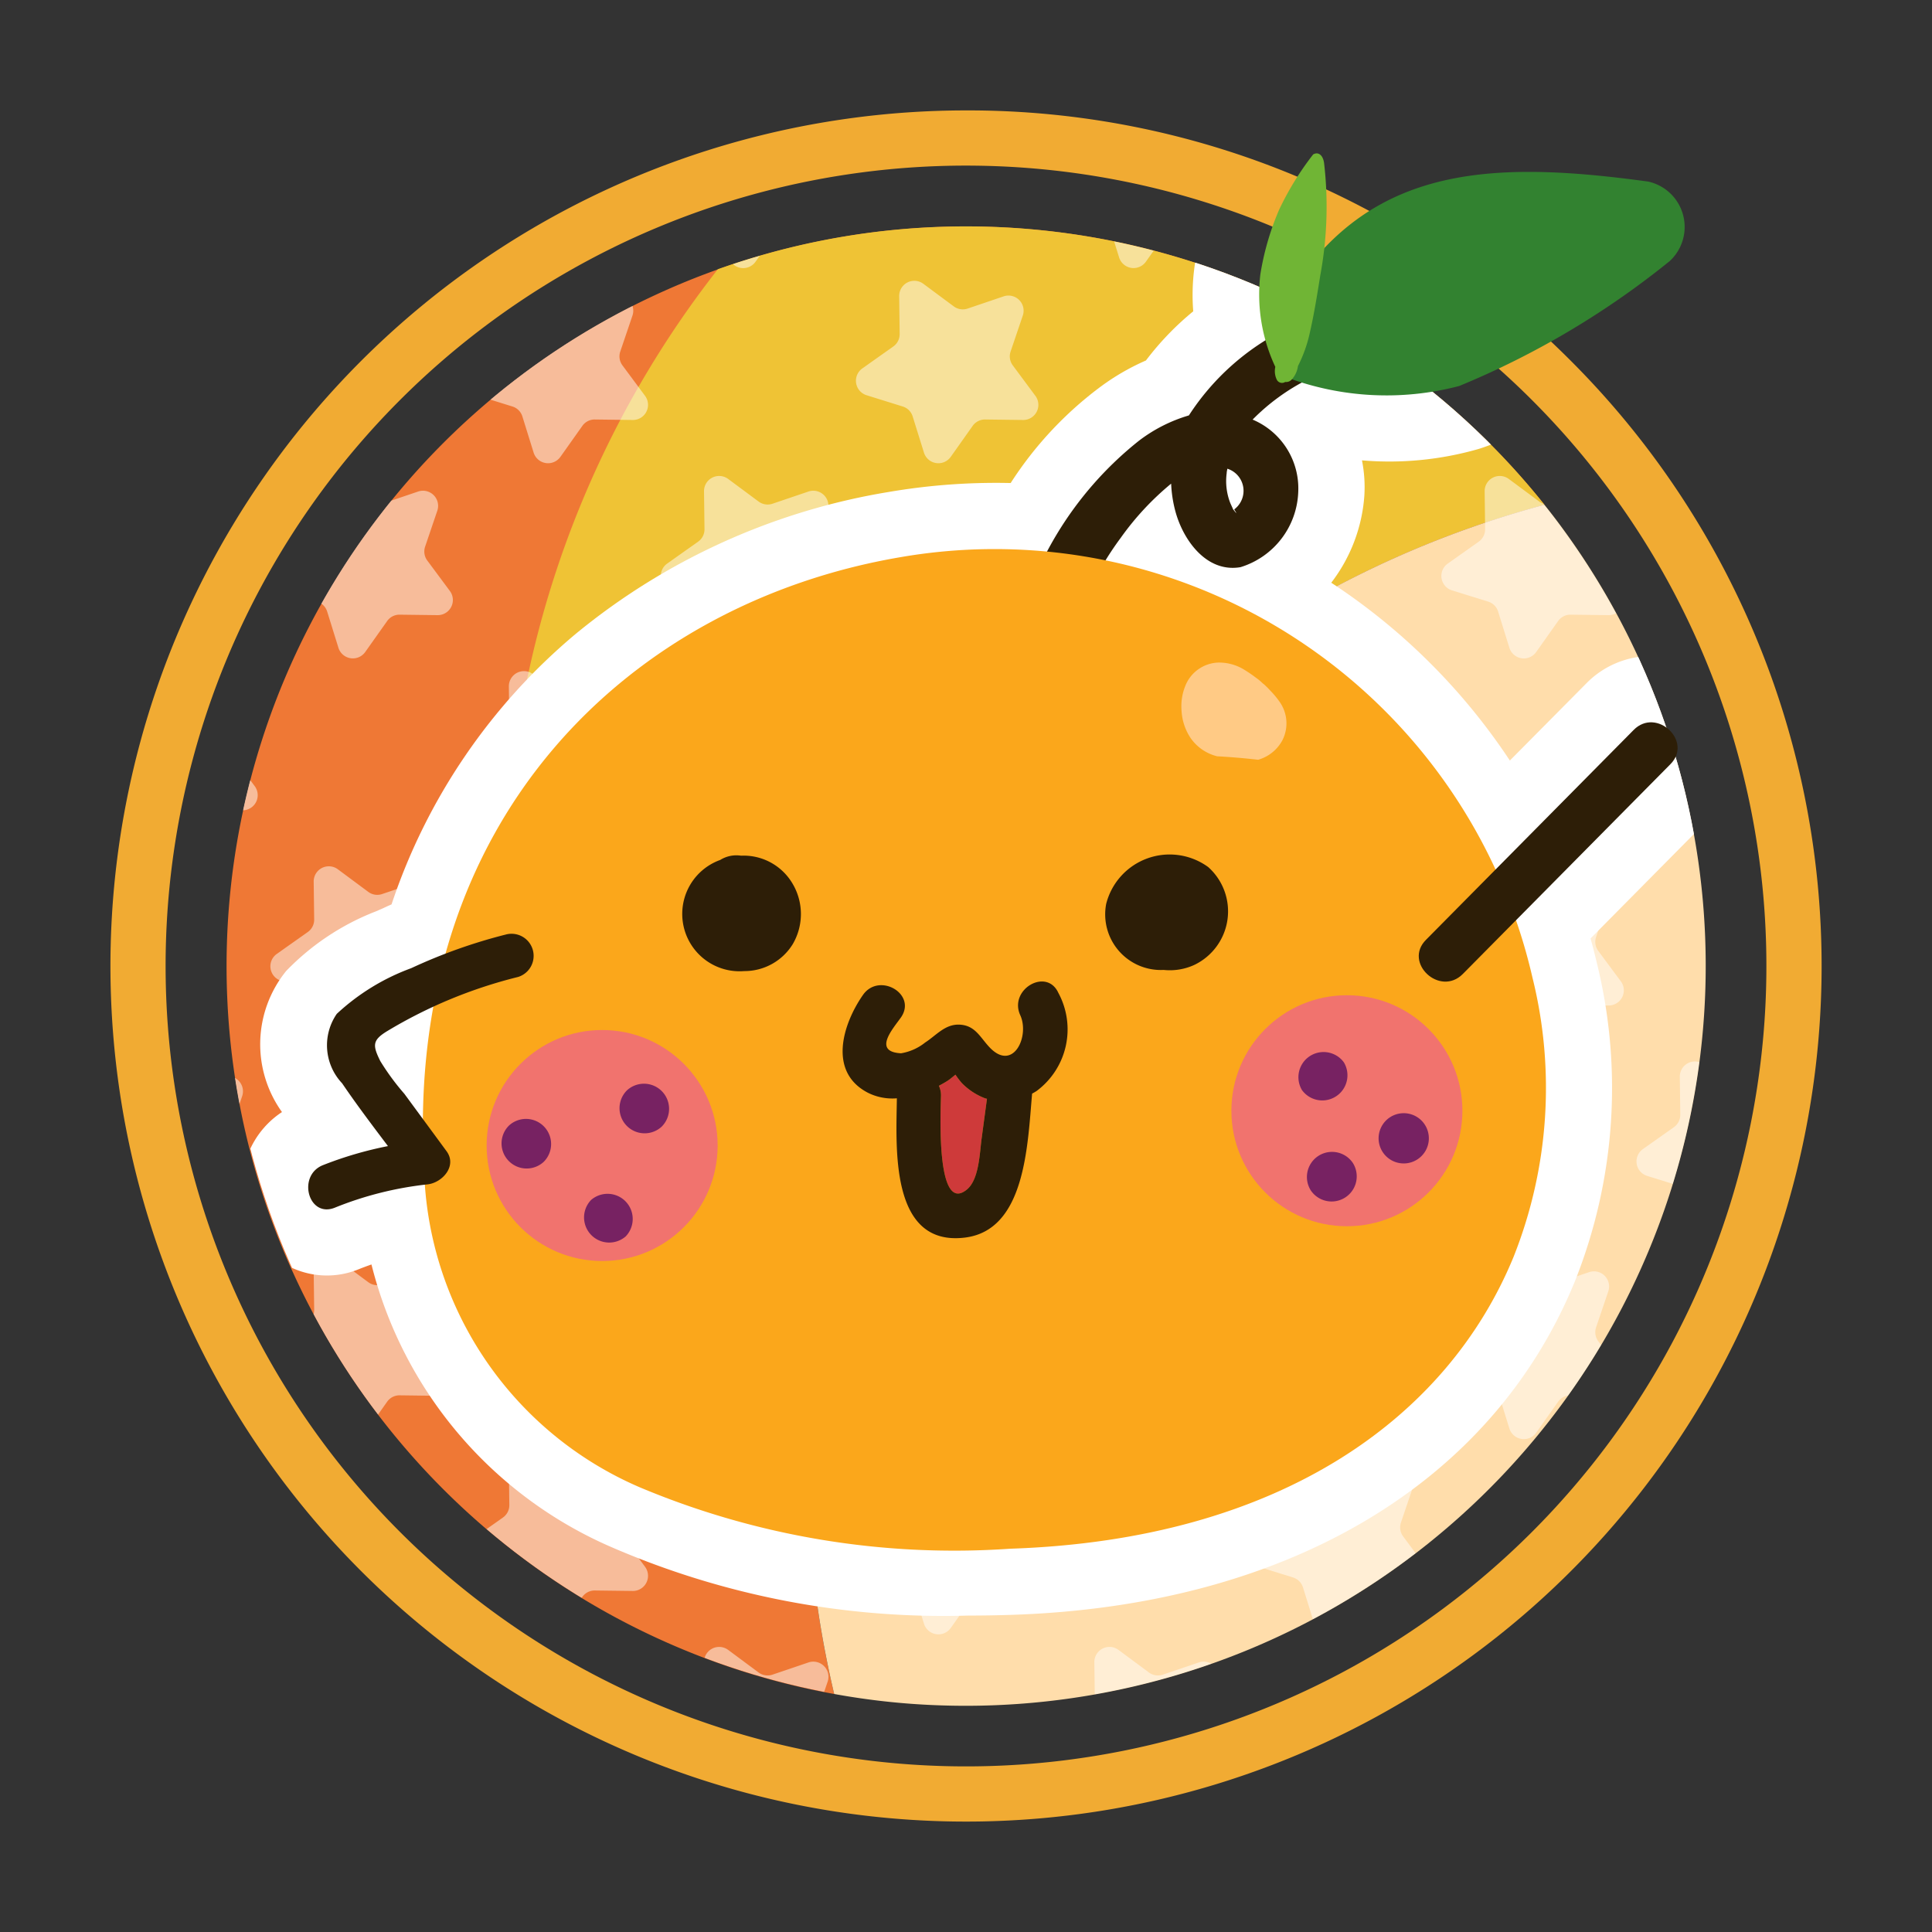
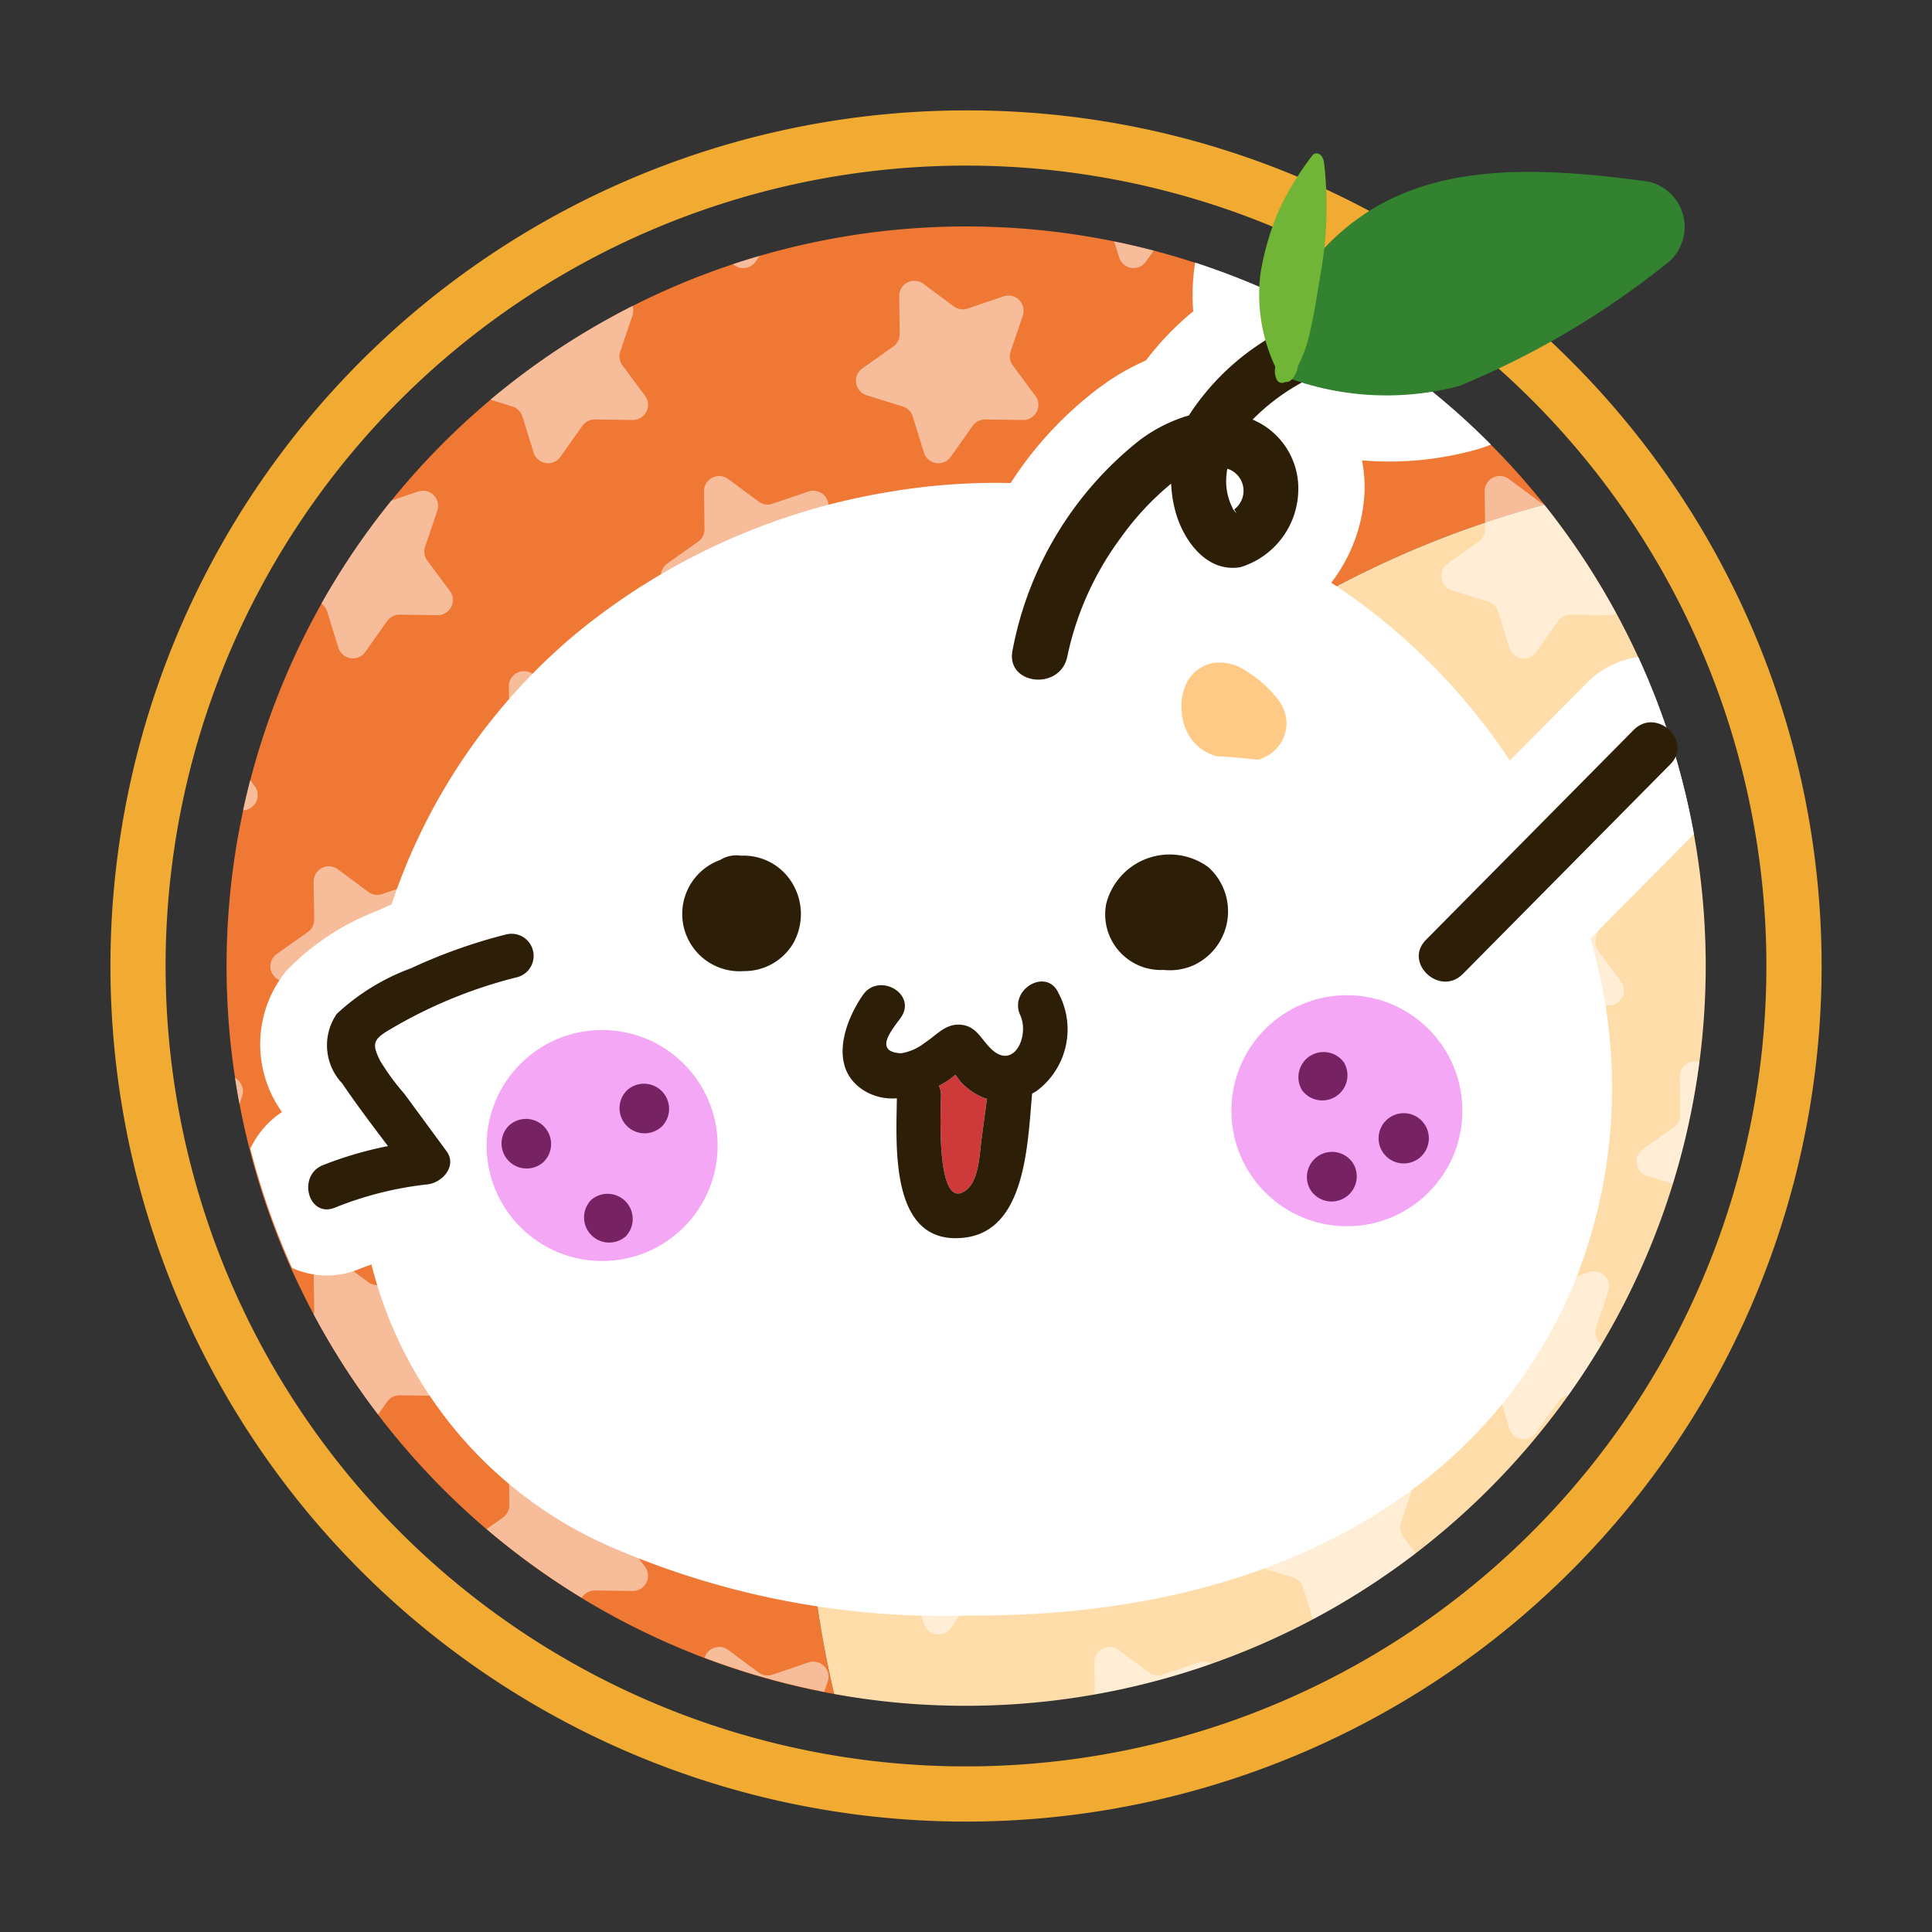
<svg xmlns="http://www.w3.org/2000/svg" width="60" height="60" viewBox="0 0 60 60">
  <rect x="0" y="0" width="60" height="60" fill="#333333" stroke="none" />
  <defs>
    <clipPath id="clip-path">
      <circle id="Ellipse_1894" data-name="Ellipse 1894" cx="22.971" cy="22.971" r="22.971" transform="translate(2871.743 1900.743)" fill="none" />
    </clipPath>
    <clipPath id="clip-path-2">
      <path id="Path_2732" data-name="Path 2732" d="M2917.686,1923.714a22.956,22.956,0,1,1-.218-3.171A22.986,22.986,0,0,1,2917.686,1923.714Z" fill="none" />
    </clipPath>
  </defs>
  <g id="Group_2782" data-name="Group 2782" transform="translate(-2864.714 -1893.714)">
    <path id="Path_2691" data-name="Path 2691" d="M2894.714,1898.857a24.857,24.857,0,1,1-24.857,24.857,24.856,24.856,0,0,1,24.857-24.857m0-1.714a26.571,26.571,0,1,0,18.789,7.782,26.4,26.4,0,0,0-18.789-7.782Z" fill="#f1ab33" />
    <g id="Group_2703" data-name="Group 2703">
      <path id="Path_2692" data-name="Path 2692" d="M2883.843,1943.951a22.972,22.972,0,1,1,28.835-34.561,30.859,30.859,0,0,0-22.58,34.19q.2,1.383.522,2.742a22.666,22.666,0,0,1-3.88-1.062A23.16,23.16,0,0,1,2883.843,1943.951Z" fill="#ef7835" />
-       <path id="Path_2693" data-name="Path 2693" d="M2890.1,1943.58a30.891,30.891,0,0,1-3.092-41.505,22.988,22.988,0,0,1,25.672,7.315,30.859,30.859,0,0,0-22.58,34.19Z" fill="#efc335" />
      <path id="Path_2694" data-name="Path 2694" d="M2890.62,1946.322q-.321-1.358-.522-2.742a30.859,30.859,0,0,1,22.58-34.19c.191.239.377.48.557.727a22.979,22.979,0,0,1-19.268,36.56A22.462,22.462,0,0,1,2890.62,1946.322Z" fill="#ffddab" />
    </g>
    <g id="Group_2777" data-name="Group 2777">
      <g id="Group_2776" data-name="Group 2776" clip-path="url(#clip-path)">
        <g id="Group_2705" data-name="Group 2705" opacity="0.5">
          <g id="Group_2704" data-name="Group 2704">
            <path id="Path_2695" data-name="Path 2695" d="M2896.477,1891.4l-.378,1.114a.47.47,0,0,0,.069.432l.7.943a.47.47,0,0,1-.382.751l-1.177-.015a.471.471,0,0,0-.39.2l-.679.96a.47.47,0,0,1-.832-.132l-.35-1.123a.469.469,0,0,0-.309-.309l-1.123-.35a.47.47,0,0,1-.132-.832l.96-.679a.47.47,0,0,0,.2-.39l-.015-1.177a.47.47,0,0,1,.751-.382l.943.7a.468.468,0,0,0,.432.069l1.114-.378A.47.47,0,0,1,2896.477,1891.4Z" fill="#fff" />
          </g>
        </g>
        <g id="Group_2707" data-name="Group 2707" opacity="0.5">
          <g id="Group_2706" data-name="Group 2706">
            <path id="Path_2696" data-name="Path 2696" d="M2890.416,1897.456l-.378,1.114a.47.47,0,0,0,.069.432l.7.943a.47.47,0,0,1-.382.751l-1.177-.015a.467.467,0,0,0-.389.2l-.68.96a.469.469,0,0,1-.832-.132l-.35-1.123a.466.466,0,0,0-.309-.309l-1.123-.35a.47.47,0,0,1-.132-.832l.96-.679a.471.471,0,0,0,.2-.39l-.015-1.177a.47.47,0,0,1,.751-.382l.943.7a.471.471,0,0,0,.432.069l1.114-.378A.47.47,0,0,1,2890.416,1897.456Z" fill="#fff" />
          </g>
        </g>
        <g id="Group_2709" data-name="Group 2709" opacity="0.5">
          <g id="Group_2708" data-name="Group 2708">
            <path id="Path_2697" data-name="Path 2697" d="M2884.355,1903.517l-.378,1.114a.47.47,0,0,0,.069.432l.7.943a.47.47,0,0,1-.382.751l-1.177-.015a.467.467,0,0,0-.389.2l-.68.96a.47.47,0,0,1-.832-.132l-.349-1.123a.467.467,0,0,0-.31-.309l-1.123-.35a.47.47,0,0,1-.132-.832l.96-.68a.468.468,0,0,0,.2-.389l-.015-1.177a.47.47,0,0,1,.751-.382l.943.7a.471.471,0,0,0,.432.069l1.114-.378A.47.47,0,0,1,2884.355,1903.517Z" fill="#fff" />
          </g>
        </g>
        <g id="Group_2711" data-name="Group 2711" opacity="0.5">
          <g id="Group_2710" data-name="Group 2710">
            <path id="Path_2698" data-name="Path 2698" d="M2878.294,1909.578l-.378,1.114a.471.471,0,0,0,.069.432l.7.943a.47.47,0,0,1-.383.751l-1.177-.015a.468.468,0,0,0-.389.2l-.68.96a.47.47,0,0,1-.832-.132l-.349-1.123a.471.471,0,0,0-.31-.31l-1.123-.349a.47.47,0,0,1-.132-.832l.961-.68a.469.469,0,0,0,.2-.389l-.015-1.177a.47.47,0,0,1,.751-.382l.943.7a.47.47,0,0,0,.432.069l1.114-.378A.47.47,0,0,1,2878.294,1909.578Z" fill="#fff" />
          </g>
        </g>
        <g id="Group_2713" data-name="Group 2713" opacity="0.5">
          <g id="Group_2712" data-name="Group 2712">
            <path id="Path_2699" data-name="Path 2699" d="M2872.233,1915.639l-.377,1.114a.468.468,0,0,0,.068.432l.7.943a.47.47,0,0,1-.383.751l-1.176-.015a.47.47,0,0,0-.39.2l-.679.961a.47.47,0,0,1-.833-.132l-.349-1.123a.472.472,0,0,0-.31-.31l-1.123-.349a.47.47,0,0,1-.132-.832l.961-.68a.469.469,0,0,0,.2-.389l-.015-1.177a.47.47,0,0,1,.751-.383l.943.7a.471.471,0,0,0,.432.069l1.114-.378A.47.47,0,0,1,2872.233,1915.639Z" fill="#fff" />
          </g>
        </g>
        <g id="Group_2715" data-name="Group 2715" opacity="0.5">
          <g id="Group_2714" data-name="Group 2714">
            <path id="Path_2700" data-name="Path 2700" d="M2866.172,1921.7l-.377,1.114a.471.471,0,0,0,.068.432l.7.943a.47.47,0,0,1-.383.751l-1.176-.015a.47.47,0,0,0-.39.2l-.679.961a.47.47,0,0,1-.833-.132l-.349-1.123a.471.471,0,0,0-.31-.31l-1.123-.349a.47.47,0,0,1-.132-.833l.961-.679a.47.47,0,0,0,.2-.39l-.015-1.176a.47.47,0,0,1,.751-.383l.943.7a.467.467,0,0,0,.432.068l1.114-.377A.47.47,0,0,1,2866.172,1921.7Z" fill="#fff" />
          </g>
        </g>
        <g id="Group_2717" data-name="Group 2717" opacity="0.5">
          <g id="Group_2716" data-name="Group 2716">
            <path id="Path_2701" data-name="Path 2701" d="M2902.538,1897.456l-.378,1.114a.468.468,0,0,0,.069.432l.7.943a.47.47,0,0,1-.382.751l-1.177-.015a.47.47,0,0,0-.39.2l-.679.96a.47.47,0,0,1-.832-.132l-.35-1.123a.469.469,0,0,0-.309-.309l-1.123-.35a.47.47,0,0,1-.132-.832l.96-.679a.471.471,0,0,0,.2-.39l-.015-1.177a.47.47,0,0,1,.751-.382l.943.7a.47.47,0,0,0,.432.069l1.114-.378A.47.47,0,0,1,2902.538,1897.456Z" fill="#fff" />
          </g>
        </g>
        <g id="Group_2719" data-name="Group 2719" opacity="0.5">
          <g id="Group_2718" data-name="Group 2718">
            <path id="Path_2702" data-name="Path 2702" d="M2896.477,1903.517l-.378,1.114a.47.47,0,0,0,.069.432l.7.943a.47.47,0,0,1-.382.751l-1.177-.015a.47.47,0,0,0-.39.2l-.679.96a.47.47,0,0,1-.832-.132l-.35-1.123a.467.467,0,0,0-.309-.309l-1.123-.35a.47.47,0,0,1-.132-.832l.96-.68a.468.468,0,0,0,.2-.389l-.015-1.177a.47.47,0,0,1,.751-.382l.943.7a.47.47,0,0,0,.432.069l1.114-.378A.47.47,0,0,1,2896.477,1903.517Z" fill="#fff" />
          </g>
        </g>
        <g id="Group_2721" data-name="Group 2721" opacity="0.5">
          <g id="Group_2720" data-name="Group 2720">
            <path id="Path_2703" data-name="Path 2703" d="M2890.416,1909.578l-.378,1.114a.471.471,0,0,0,.069.432l.7.943a.47.47,0,0,1-.382.751l-1.177-.015a.467.467,0,0,0-.389.2l-.68.96a.469.469,0,0,1-.832-.132l-.35-1.123a.467.467,0,0,0-.309-.31l-1.123-.349a.47.47,0,0,1-.132-.832l.96-.68a.468.468,0,0,0,.2-.389l-.015-1.177a.47.47,0,0,1,.751-.382l.943.7a.47.47,0,0,0,.432.069l1.114-.378A.47.47,0,0,1,2890.416,1909.578Z" fill="#fff" />
          </g>
        </g>
        <g id="Group_2723" data-name="Group 2723" opacity="0.5">
          <g id="Group_2722" data-name="Group 2722">
            <path id="Path_2704" data-name="Path 2704" d="M2884.355,1915.639l-.378,1.114a.471.471,0,0,0,.069.432l.7.943a.47.47,0,0,1-.382.751l-1.177-.015a.469.469,0,0,0-.389.2l-.68.961a.47.47,0,0,1-.832-.132l-.349-1.123a.471.471,0,0,0-.31-.31l-1.123-.349a.47.47,0,0,1-.132-.832l.96-.68a.468.468,0,0,0,.2-.389l-.015-1.177a.47.47,0,0,1,.751-.383l.943.7a.472.472,0,0,0,.432.069l1.114-.378A.47.47,0,0,1,2884.355,1915.639Z" fill="#fff" />
          </g>
        </g>
        <g id="Group_2725" data-name="Group 2725" opacity="0.5">
          <g id="Group_2724" data-name="Group 2724">
            <path id="Path_2705" data-name="Path 2705" d="M2878.294,1921.7l-.378,1.114a.471.471,0,0,0,.069.432l.7.943a.47.47,0,0,1-.383.751l-1.177-.015a.469.469,0,0,0-.389.2l-.68.961a.47.47,0,0,1-.832-.132l-.349-1.123a.471.471,0,0,0-.31-.31l-1.123-.349a.47.47,0,0,1-.132-.833l.961-.679a.469.469,0,0,0,.2-.39l-.015-1.176a.47.47,0,0,1,.751-.383l.943.7a.467.467,0,0,0,.432.068l1.114-.377A.47.47,0,0,1,2878.294,1921.7Z" fill="#fff" />
          </g>
        </g>
        <g id="Group_2727" data-name="Group 2727" opacity="0.5">
          <g id="Group_2726" data-name="Group 2726">
            <path id="Path_2706" data-name="Path 2706" d="M2872.233,1927.761l-.377,1.114a.468.468,0,0,0,.068.432l.7.943a.47.47,0,0,1-.383.751l-1.176-.015a.47.47,0,0,0-.39.2l-.679.961a.47.47,0,0,1-.833-.132l-.349-1.123a.472.472,0,0,0-.31-.31l-1.123-.349a.47.47,0,0,1-.132-.833l.961-.679a.47.47,0,0,0,.2-.39l-.015-1.176a.47.47,0,0,1,.751-.383l.943.7a.47.47,0,0,0,.432.068l1.114-.377A.469.469,0,0,1,2872.233,1927.761Z" fill="#fff" />
          </g>
        </g>
        <g id="Group_2729" data-name="Group 2729" opacity="0.5">
          <g id="Group_2728" data-name="Group 2728">
            <path id="Path_2707" data-name="Path 2707" d="M2908.6,1903.517l-.378,1.114a.47.47,0,0,0,.068.432l.7.943a.47.47,0,0,1-.383.751l-1.176-.015a.47.47,0,0,0-.39.2l-.679.96a.47.47,0,0,1-.833-.132l-.349-1.123a.467.467,0,0,0-.309-.309l-1.124-.35a.469.469,0,0,1-.131-.832l.96-.68a.47.47,0,0,0,.2-.389l-.015-1.177a.47.47,0,0,1,.751-.382l.943.7a.47.47,0,0,0,.432.069l1.114-.378A.47.47,0,0,1,2908.6,1903.517Z" fill="#fff" />
          </g>
        </g>
        <g id="Group_2731" data-name="Group 2731" opacity="0.5">
          <g id="Group_2730" data-name="Group 2730">
            <path id="Path_2708" data-name="Path 2708" d="M2902.538,1909.578l-.378,1.114a.469.469,0,0,0,.069.432l.7.943a.47.47,0,0,1-.382.751l-1.177-.015a.47.47,0,0,0-.39.2l-.679.96a.47.47,0,0,1-.832-.132l-.35-1.123a.47.47,0,0,0-.309-.31l-1.123-.349a.47.47,0,0,1-.132-.832l.96-.68a.468.468,0,0,0,.2-.389l-.015-1.177a.47.47,0,0,1,.751-.382l.943.7a.47.47,0,0,0,.432.069l1.114-.378A.47.47,0,0,1,2902.538,1909.578Z" fill="#fff" />
          </g>
        </g>
        <g id="Group_2733" data-name="Group 2733" opacity="0.5">
          <g id="Group_2732" data-name="Group 2732">
            <path id="Path_2709" data-name="Path 2709" d="M2896.477,1915.639l-.378,1.114a.471.471,0,0,0,.069.432l.7.943a.47.47,0,0,1-.382.751l-1.177-.015a.472.472,0,0,0-.39.2l-.679.961a.47.47,0,0,1-.832-.132l-.35-1.123a.47.47,0,0,0-.309-.31l-1.123-.349a.47.47,0,0,1-.132-.832l.96-.68a.468.468,0,0,0,.2-.389l-.015-1.177a.47.47,0,0,1,.751-.383l.943.7a.471.471,0,0,0,.432.069l1.114-.378A.47.47,0,0,1,2896.477,1915.639Z" fill="#fff" />
          </g>
        </g>
        <g id="Group_2735" data-name="Group 2735" opacity="0.5">
          <g id="Group_2734" data-name="Group 2734">
            <path id="Path_2710" data-name="Path 2710" d="M2890.416,1921.7l-.378,1.114a.471.471,0,0,0,.069.432l.7.943a.47.47,0,0,1-.382.751l-1.177-.015a.468.468,0,0,0-.389.2l-.68.961a.469.469,0,0,1-.832-.132l-.35-1.123a.467.467,0,0,0-.309-.31l-1.123-.349a.47.47,0,0,1-.132-.833l.96-.679a.468.468,0,0,0,.2-.39l-.015-1.176a.47.47,0,0,1,.751-.383l.943.7a.467.467,0,0,0,.432.068l1.114-.377A.47.47,0,0,1,2890.416,1921.7Z" fill="#fff" />
          </g>
        </g>
        <g id="Group_2737" data-name="Group 2737" opacity="0.5">
          <g id="Group_2736" data-name="Group 2736">
            <path id="Path_2711" data-name="Path 2711" d="M2884.355,1927.761l-.378,1.114a.471.471,0,0,0,.069.432l.7.943a.47.47,0,0,1-.382.751l-1.177-.015a.469.469,0,0,0-.389.2l-.68.961a.47.47,0,0,1-.832-.132l-.349-1.123a.471.471,0,0,0-.31-.31l-1.123-.349a.47.47,0,0,1-.132-.833l.96-.679a.468.468,0,0,0,.2-.39l-.015-1.176a.47.47,0,0,1,.751-.383l.943.7a.471.471,0,0,0,.432.068l1.114-.377A.47.47,0,0,1,2884.355,1927.761Z" fill="#fff" />
          </g>
        </g>
        <g id="Group_2739" data-name="Group 2739" opacity="0.5">
          <g id="Group_2738" data-name="Group 2738">
            <path id="Path_2712" data-name="Path 2712" d="M2878.294,1933.821l-.378,1.115a.471.471,0,0,0,.069.432l.7.943a.47.47,0,0,1-.383.751l-1.177-.015a.47.47,0,0,0-.389.2l-.68.961a.47.47,0,0,1-.832-.132l-.349-1.124a.471.471,0,0,0-.31-.309l-1.123-.349a.47.47,0,0,1-.132-.833l.961-.679a.469.469,0,0,0,.2-.39l-.015-1.176a.47.47,0,0,1,.751-.383l.943.7a.471.471,0,0,0,.432.068l1.114-.378A.47.47,0,0,1,2878.294,1933.821Z" fill="#fff" />
          </g>
        </g>
        <g id="Group_2741" data-name="Group 2741" opacity="0.5">
          <g id="Group_2740" data-name="Group 2740">
            <path id="Path_2713" data-name="Path 2713" d="M2914.66,1909.578l-.378,1.114a.47.47,0,0,0,.068.432l.7.943a.47.47,0,0,1-.383.751l-1.176-.015a.47.47,0,0,0-.39.2l-.679.96a.47.47,0,0,1-.833-.132l-.349-1.123a.469.469,0,0,0-.309-.31l-1.124-.349a.47.47,0,0,1-.132-.832l.961-.68a.47.47,0,0,0,.2-.389l-.015-1.177a.47.47,0,0,1,.751-.382l.943.7a.47.47,0,0,0,.432.069l1.114-.378A.47.47,0,0,1,2914.66,1909.578Z" fill="#fff" />
          </g>
        </g>
        <g id="Group_2743" data-name="Group 2743" opacity="0.5">
          <g id="Group_2742" data-name="Group 2742">
            <path id="Path_2714" data-name="Path 2714" d="M2908.6,1915.639l-.378,1.114a.47.47,0,0,0,.068.432l.7.943a.47.47,0,0,1-.383.751l-1.176-.015a.472.472,0,0,0-.39.2l-.679.961a.47.47,0,0,1-.833-.132l-.349-1.123a.47.47,0,0,0-.309-.31l-1.124-.349a.469.469,0,0,1-.131-.832l.96-.68a.47.47,0,0,0,.2-.389l-.015-1.177a.47.47,0,0,1,.751-.383l.943.7a.471.471,0,0,0,.432.069l1.114-.378A.47.47,0,0,1,2908.6,1915.639Z" fill="#fff" />
          </g>
        </g>
        <g id="Group_2745" data-name="Group 2745" opacity="0.5">
          <g id="Group_2744" data-name="Group 2744">
            <path id="Path_2715" data-name="Path 2715" d="M2902.538,1921.7l-.378,1.114a.469.469,0,0,0,.069.432l.7.943a.47.47,0,0,1-.382.751l-1.177-.015a.471.471,0,0,0-.39.2l-.679.961a.47.47,0,0,1-.832-.132l-.35-1.123a.47.47,0,0,0-.309-.31l-1.123-.349a.47.47,0,0,1-.132-.833l.96-.679a.468.468,0,0,0,.2-.39l-.015-1.176a.47.47,0,0,1,.751-.383l.943.7a.467.467,0,0,0,.432.068l1.114-.377A.47.47,0,0,1,2902.538,1921.7Z" fill="#fff" />
          </g>
        </g>
        <g id="Group_2747" data-name="Group 2747" opacity="0.5">
          <g id="Group_2746" data-name="Group 2746">
-             <path id="Path_2716" data-name="Path 2716" d="M2896.477,1927.761l-.378,1.114a.471.471,0,0,0,.069.432l.7.943a.47.47,0,0,1-.382.751l-1.177-.015a.472.472,0,0,0-.39.2l-.679.961a.47.47,0,0,1-.832-.132l-.35-1.123a.47.47,0,0,0-.309-.31l-1.123-.349a.47.47,0,0,1-.132-.833l.96-.679a.468.468,0,0,0,.2-.39l-.015-1.176a.47.47,0,0,1,.751-.383l.943.7a.47.47,0,0,0,.432.068l1.114-.377A.47.47,0,0,1,2896.477,1927.761Z" fill="#fff" />
-           </g>
+             </g>
        </g>
        <g id="Group_2749" data-name="Group 2749" opacity="0.5">
          <g id="Group_2748" data-name="Group 2748">
            <path id="Path_2717" data-name="Path 2717" d="M2890.416,1933.821l-.378,1.115a.471.471,0,0,0,.069.432l.7.943a.47.47,0,0,1-.382.751l-1.177-.015a.469.469,0,0,0-.389.2l-.68.961a.469.469,0,0,1-.832-.132l-.35-1.124a.468.468,0,0,0-.309-.309l-1.123-.349a.47.47,0,0,1-.132-.833l.96-.679a.468.468,0,0,0,.2-.39l-.015-1.176a.47.47,0,0,1,.751-.383l.943.7a.471.471,0,0,0,.432.068l1.114-.378A.47.47,0,0,1,2890.416,1933.821Z" fill="#fff" />
          </g>
        </g>
        <g id="Group_2751" data-name="Group 2751" opacity="0.5">
          <g id="Group_2750" data-name="Group 2750">
            <path id="Path_2718" data-name="Path 2718" d="M2884.355,1939.882l-.378,1.115a.471.471,0,0,0,.069.432l.7.942a.471.471,0,0,1-.382.752l-1.177-.015a.469.469,0,0,0-.389.2l-.68.961a.47.47,0,0,1-.832-.132l-.349-1.124a.471.471,0,0,0-.31-.309l-1.123-.349a.47.47,0,0,1-.132-.833l.96-.679a.468.468,0,0,0,.2-.39l-.015-1.176a.47.47,0,0,1,.751-.383l.943.7a.471.471,0,0,0,.432.068l1.114-.378A.47.47,0,0,1,2884.355,1939.882Z" fill="#fff" />
          </g>
        </g>
        <g id="Group_2753" data-name="Group 2753" opacity="0.5">
          <g id="Group_2752" data-name="Group 2752">
            <path id="Path_2719" data-name="Path 2719" d="M2920.721,1915.639l-.378,1.114a.471.471,0,0,0,.068.432l.7.943a.47.47,0,0,1-.383.751l-1.176-.015a.47.47,0,0,0-.39.2l-.679.961a.47.47,0,0,1-.833-.132l-.349-1.123a.471.471,0,0,0-.309-.31l-1.124-.349a.47.47,0,0,1-.132-.832l.961-.68a.47.47,0,0,0,.2-.389l-.015-1.177a.47.47,0,0,1,.751-.383l.942.7a.473.473,0,0,0,.433.069l1.114-.378A.47.47,0,0,1,2920.721,1915.639Z" fill="#fff" />
          </g>
        </g>
        <g id="Group_2755" data-name="Group 2755" opacity="0.5">
          <g id="Group_2754" data-name="Group 2754">
            <path id="Path_2720" data-name="Path 2720" d="M2914.66,1921.7l-.378,1.114a.47.47,0,0,0,.068.432l.7.943a.47.47,0,0,1-.383.751l-1.176-.015a.471.471,0,0,0-.39.2l-.679.961a.47.47,0,0,1-.833-.132l-.349-1.123a.469.469,0,0,0-.309-.31l-1.124-.349a.47.47,0,0,1-.132-.833l.961-.679a.47.47,0,0,0,.2-.39l-.015-1.176a.47.47,0,0,1,.751-.383l.943.7a.467.467,0,0,0,.432.068l1.114-.377A.47.47,0,0,1,2914.66,1921.7Z" fill="#fff" />
          </g>
        </g>
        <g id="Group_2757" data-name="Group 2757" opacity="0.5">
          <g id="Group_2756" data-name="Group 2756">
            <path id="Path_2721" data-name="Path 2721" d="M2908.6,1927.761l-.378,1.114a.47.47,0,0,0,.068.432l.7.943a.47.47,0,0,1-.383.751l-1.176-.015a.472.472,0,0,0-.39.2l-.679.961a.47.47,0,0,1-.833-.132l-.349-1.123a.47.47,0,0,0-.309-.31l-1.124-.349a.47.47,0,0,1-.131-.833l.96-.679a.471.471,0,0,0,.2-.39l-.015-1.176a.47.47,0,0,1,.751-.383l.943.7a.47.47,0,0,0,.432.068l1.114-.377A.47.47,0,0,1,2908.6,1927.761Z" fill="#fff" />
          </g>
        </g>
        <g id="Group_2759" data-name="Group 2759" opacity="0.5">
          <g id="Group_2758" data-name="Group 2758">
            <path id="Path_2722" data-name="Path 2722" d="M2902.538,1933.821l-.378,1.115a.469.469,0,0,0,.069.432l.7.943a.47.47,0,0,1-.382.751l-1.177-.015a.472.472,0,0,0-.39.2l-.679.961a.47.47,0,0,1-.832-.132l-.35-1.124a.471.471,0,0,0-.309-.309l-1.123-.349a.47.47,0,0,1-.132-.833l.96-.679a.468.468,0,0,0,.2-.39l-.015-1.176a.47.47,0,0,1,.751-.383l.943.7a.47.47,0,0,0,.432.068l1.114-.378A.47.47,0,0,1,2902.538,1933.821Z" fill="#fff" />
          </g>
        </g>
        <g id="Group_2761" data-name="Group 2761" opacity="0.5">
          <g id="Group_2760" data-name="Group 2760">
            <path id="Path_2723" data-name="Path 2723" d="M2896.477,1939.882,2896.1,1941a.471.471,0,0,0,.069.432l.7.942a.471.471,0,0,1-.382.752l-1.177-.015a.472.472,0,0,0-.39.2l-.679.961a.47.47,0,0,1-.832-.132l-.35-1.124a.471.471,0,0,0-.309-.309l-1.123-.349a.47.47,0,0,1-.132-.833l.96-.679a.468.468,0,0,0,.2-.39l-.015-1.176a.47.47,0,0,1,.751-.383l.943.7a.47.47,0,0,0,.432.068l1.114-.378A.47.47,0,0,1,2896.477,1939.882Z" fill="#fff" />
          </g>
        </g>
        <g id="Group_2763" data-name="Group 2763" opacity="0.5">
          <g id="Group_2762" data-name="Group 2762">
            <path id="Path_2724" data-name="Path 2724" d="M2890.416,1945.943l-.378,1.114a.472.472,0,0,0,.069.433l.7.942a.47.47,0,0,1-.382.751l-1.177-.015a.47.47,0,0,0-.389.2l-.68.961a.469.469,0,0,1-.832-.132l-.35-1.124a.468.468,0,0,0-.309-.309l-1.123-.349a.47.47,0,0,1-.132-.833l.96-.679a.468.468,0,0,0,.2-.39l-.015-1.176a.47.47,0,0,1,.751-.383l.943.7a.47.47,0,0,0,.432.068l1.114-.378A.47.47,0,0,1,2890.416,1945.943Z" fill="#fff" />
          </g>
        </g>
        <g id="Group_2765" data-name="Group 2765" opacity="0.5">
          <g id="Group_2764" data-name="Group 2764">
            <path id="Path_2725" data-name="Path 2725" d="M2926.782,1921.7l-.378,1.114a.47.47,0,0,0,.068.432l.7.943a.47.47,0,0,1-.383.751l-1.176-.015a.469.469,0,0,0-.39.2l-.679.961a.47.47,0,0,1-.833-.132l-.349-1.123a.471.471,0,0,0-.309-.31l-1.124-.349a.47.47,0,0,1-.132-.833l.961-.679a.47.47,0,0,0,.2-.39l-.015-1.176a.47.47,0,0,1,.751-.383l.943.7a.468.468,0,0,0,.432.068l1.115-.377A.47.47,0,0,1,2926.782,1921.7Z" fill="#fff" />
          </g>
        </g>
        <g id="Group_2767" data-name="Group 2767" opacity="0.5">
          <g id="Group_2766" data-name="Group 2766">
            <path id="Path_2726" data-name="Path 2726" d="M2920.721,1927.761l-.378,1.114a.471.471,0,0,0,.068.432l.7.943a.47.47,0,0,1-.383.751l-1.176-.015a.47.47,0,0,0-.39.2l-.679.961a.47.47,0,0,1-.833-.132l-.349-1.123a.471.471,0,0,0-.309-.31l-1.124-.349a.47.47,0,0,1-.132-.833l.961-.679a.47.47,0,0,0,.2-.39l-.015-1.176a.47.47,0,0,1,.751-.383l.942.7a.472.472,0,0,0,.433.068l1.114-.377A.47.47,0,0,1,2920.721,1927.761Z" fill="#fff" />
          </g>
        </g>
        <g id="Group_2769" data-name="Group 2769" opacity="0.5">
          <g id="Group_2768" data-name="Group 2768">
            <path id="Path_2727" data-name="Path 2727" d="M2914.66,1933.821l-.378,1.115a.47.47,0,0,0,.068.432l.7.943a.47.47,0,0,1-.383.751l-1.176-.015a.472.472,0,0,0-.39.2l-.679.961a.47.47,0,0,1-.833-.132l-.349-1.124a.47.47,0,0,0-.309-.309l-1.124-.349a.47.47,0,0,1-.132-.833l.961-.679a.47.47,0,0,0,.2-.39l-.015-1.176a.47.47,0,0,1,.751-.383l.943.7a.47.47,0,0,0,.432.068l1.114-.378A.47.47,0,0,1,2914.66,1933.821Z" fill="#fff" />
          </g>
        </g>
        <g id="Group_2771" data-name="Group 2771" opacity="0.5">
          <g id="Group_2770" data-name="Group 2770">
            <path id="Path_2728" data-name="Path 2728" d="M2908.6,1939.882l-.378,1.115a.47.47,0,0,0,.068.432l.7.942a.471.471,0,0,1-.383.752l-1.176-.015a.471.471,0,0,0-.39.2l-.679.961a.47.47,0,0,1-.833-.132l-.349-1.124a.471.471,0,0,0-.309-.309l-1.124-.349a.47.47,0,0,1-.131-.833l.96-.679a.471.471,0,0,0,.2-.39l-.015-1.176a.47.47,0,0,1,.751-.383l.943.7a.47.47,0,0,0,.432.068l1.114-.378A.47.47,0,0,1,2908.6,1939.882Z" fill="#fff" />
          </g>
        </g>
        <g id="Group_2773" data-name="Group 2773" opacity="0.5">
          <g id="Group_2772" data-name="Group 2772">
            <path id="Path_2729" data-name="Path 2729" d="M2902.538,1945.943l-.378,1.114a.47.47,0,0,0,.069.433l.7.942a.47.47,0,0,1-.382.751l-1.177-.015a.473.473,0,0,0-.39.2l-.679.961a.47.47,0,0,1-.832-.132l-.35-1.124a.471.471,0,0,0-.309-.309l-1.123-.349a.47.47,0,0,1-.132-.833l.96-.679a.468.468,0,0,0,.2-.39l-.015-1.176a.47.47,0,0,1,.751-.383l.943.7a.47.47,0,0,0,.432.068l1.114-.378A.47.47,0,0,1,2902.538,1945.943Z" fill="#fff" />
          </g>
        </g>
        <g id="Group_2775" data-name="Group 2775" opacity="0.5">
          <g id="Group_2774" data-name="Group 2774">
            <path id="Path_2730" data-name="Path 2730" d="M2896.477,1952l-.378,1.114a.47.47,0,0,0,.069.432l.7.943a.47.47,0,0,1-.382.751l-1.177-.015a.473.473,0,0,0-.39.2l-.679.96a.469.469,0,0,1-.832-.131l-.35-1.124a.469.469,0,0,0-.309-.309l-1.123-.349a.47.47,0,0,1-.132-.833l.96-.679a.47.47,0,0,0,.2-.39l-.015-1.176a.47.47,0,0,1,.751-.383l.943.7a.47.47,0,0,0,.432.068l1.114-.378A.47.47,0,0,1,2896.477,1952Z" fill="#fff" />
          </g>
        </g>
      </g>
    </g>
    <g id="Group_2779" data-name="Group 2779">
      <g id="Group_2778" data-name="Group 2778" clip-path="url(#clip-path-2)">
        <path id="Path_2731" data-name="Path 2731" d="M2913.983,1914.933l-2.379,2.4a19.4,19.4,0,0,0-5.547-5.522,5.021,5.021,0,0,0,1.028-2.7,4.263,4.263,0,0,0-.074-1.1,10.035,10.035,0,0,0,3.615-.352c1.591-.478,6.479-3.251,7.54-4.552a3.751,3.751,0,0,0,.648-3.728,3.277,3.277,0,0,0-2.634-2.074c-2.77-.38-5.8-.635-8.522.441a2.29,2.29,0,0,0-1.067-1.1,2.251,2.251,0,0,0-2.093.059c-1.007.558-1.951,2.707-1.96,2.728a10.454,10.454,0,0,0-.718,2.5,6.5,6.5,0,0,0-.049,1.449,8.959,8.959,0,0,0-1.469,1.527,7.222,7.222,0,0,0-1.448.844,11.445,11.445,0,0,0-2.753,2.962,19.762,19.762,0,0,0-3.783.277,20.54,20.54,0,0,0-9.725,4.408,18.634,18.634,0,0,0-5.719,8.4c-.088.039-.174.078-.259.118l-.229.1a7.764,7.764,0,0,0-2.784,1.85,3.615,3.615,0,0,0-.131,4.382,2.75,2.75,0,0,0-1.212,1.913,2.8,2.8,0,0,0,1,2.606,2.6,2.6,0,0,0,2.6.36c.131-.052.261-.1.391-.146a13.014,13.014,0,0,0,7.466,8.784,25.932,25.932,0,0,0,11.062,2.12q.672,0,1.364-.023c8.519-.279,14.888-4.046,17.472-10.334a16.2,16.2,0,0,0,.686-9.933q-.087-.369-.19-.739l3.931-3.971a2.77,2.77,0,0,0-.036-3.958A2.82,2.82,0,0,0,2913.983,1914.933Z" fill="#fff" />
      </g>
    </g>
    <g id="Group_2781" data-name="Group 2781">
      <path id="Path_2733" data-name="Path 2733" d="M2897.859,1914.109a9.427,9.427,0,0,1,1.661-3.693,8.719,8.719,0,0,1,1.565-1.682,3.932,3.932,0,0,0,.126.838c.234.894.961,1.938,2.027,1.756a2.539,2.539,0,0,0,1.794-2.335,2.318,2.318,0,0,0-1.417-2.248,6.522,6.522,0,0,1,1.724-1.253c.968-.514.307-2.092-.663-1.577a7.629,7.629,0,0,0-3.04,2.7,4.763,4.763,0,0,0-1.553.788,10.883,10.883,0,0,0-3.922,6.5C2895.935,1914.986,2897.635,1915.179,2897.859,1914.109Zm5.146-4.589-.082-.18a1.872,1.872,0,0,1-.113-.932c0-.047.014-.092.021-.138a.72.72,0,0,1,.212,1.264C2903.141,1909.688,2903.129,1909.683,2903,1909.52Z" fill="#2d1e07" />
      <path id="Path_2734" data-name="Path 2734" d="M2915.9,1899.353c-5.156-.708-9.006-.466-11.512,4.1a1.567,1.567,0,0,0,.277,1.978,8.87,8.87,0,0,0,5.368.27,26.368,26.368,0,0,0,6.538-3.881A1.443,1.443,0,0,0,2915.9,1899.353Z" fill="#328230" />
      <path id="Path_2735" data-name="Path 2735" d="M2905.4,1904.01c.131-.576.224-1.167.317-1.746a11.714,11.714,0,0,0,.117-3.491c-.032-.225-.166-.36-.338-.264a9.147,9.147,0,0,0-1.059,1.721,8.44,8.44,0,0,0-.581,2,5.3,5.3,0,0,0,.464,2.878.611.611,0,0,0,.044.394.181.181,0,0,0,.263.074.233.233,0,0,0,.207-.08.77.77,0,0,0,.189-.413A4.324,4.324,0,0,0,2905.4,1904.01Z" fill="#70b535" />
-       <path id="Path_2736" data-name="Path 2736" d="M2884.6,1939.911a25.2,25.2,0,0,0,11.482,1.9c8.407-.277,13.59-4.083,15.636-9.061a14.2,14.2,0,0,0,.587-8.68,17.137,17.137,0,0,0-19.641-13.05c-8.328,1.422-15.4,8.053-14.78,18.991A11.069,11.069,0,0,0,2884.6,1939.911Z" fill="#fba71b" />
      <path id="Path_2737" data-name="Path 2737" d="M2884.187,1927.574a.78.78,0,0,0,1.073,1.132A.78.78,0,0,0,2884.187,1927.574Z" fill="#2d1e07" />
      <path id="Path_2738" data-name="Path 2738" d="M2880.523,1928.667a.78.78,0,0,0,1.073,1.132A.78.78,0,0,0,2880.523,1928.667Z" fill="#2d1e07" />
      <path id="Path_2739" data-name="Path 2739" d="M2883.071,1930.98a.781.781,0,0,0,1.074,1.132A.781.781,0,0,0,2883.071,1930.98Z" fill="#2d1e07" />
      <path id="Path_2740" data-name="Path 2740" d="M2906.725,1929.826a.78.78,0,0,0-1.3.862A.78.78,0,0,0,2906.725,1929.826Z" fill="#2d1e07" />
      <path id="Path_2741" data-name="Path 2741" d="M2908.958,1928.634a.78.78,0,0,0-1.3.863A.78.78,0,0,0,2908.958,1928.634Z" fill="#2d1e07" />
      <path id="Path_2742" data-name="Path 2742" d="M2906.449,1926.706a.781.781,0,0,0-1.3.863A.781.781,0,0,0,2906.449,1926.706Z" fill="#2d1e07" />
      <path id="Path_2743" data-name="Path 2743" d="M2900.206,1930.078" fill="none" stroke="#2d1e07" stroke-linecap="round" stroke-miterlimit="10" stroke-width="4" />
      <path id="Path_2744" data-name="Path 2744" d="M2909,1922.9l6.45-6.518c.706-.713,1.848.349,1.141,1.064l-6.45,6.518C2909.43,1924.676,2908.288,1923.613,2909,1922.9Z" fill="#2d1e07" />
      <path id="Path_2745" data-name="Path 2745" d="M2901.409,1915.8a1.692,1.692,0,0,1,.149-.862,1.147,1.147,0,0,1,.971-.647,1.49,1.49,0,0,1,.84.23,4.291,4.291,0,0,1,.355.244,1.52,1.52,0,0,1,.2.166c.015.013.031.024.046.037.07.063.137.13.2.2a2.6,2.6,0,0,1,.311.382,1.159,1.159,0,0,1,.056,1.159,1.241,1.241,0,0,1-.75.6,21.462,21.462,0,0,0-1.274-.108,1.419,1.419,0,0,1-.822-.564A1.686,1.686,0,0,1,2901.409,1915.8Z" fill="#ffca85" />
      <path id="Path_2746" data-name="Path 2746" d="M2889.3,1921.111a1.761,1.761,0,0,0-1.572-.823.949.949,0,0,0-.648.133,1.781,1.781,0,0,0,.748,3.451,1.76,1.76,0,0,0,1.506-.838A1.85,1.85,0,0,0,2889.3,1921.111Z" fill="#2d1e07" />
      <path id="Path_2747" data-name="Path 2747" d="M2902.237,1920.642a2.033,2.033,0,0,0-3.169,1.141,1.728,1.728,0,0,0,1.786,2.053,1.816,1.816,0,0,0,.951-.156A1.844,1.844,0,0,0,2902.237,1920.642Z" fill="#2d1e07" />
      <g id="Group_2780" data-name="Group 2780">
        <path id="Path_2748" data-name="Path 2748" d="M2894.737,1930.66c-.974.787-.807-2.521-.8-2.926a.684.684,0,0,0-.065-.3c.092-.049.183-.1.27-.155.065-.042.154-.117.245-.19a2.361,2.361,0,0,0,.2.263,2.019,2.019,0,0,0,.711.468c.022.008.045.012.067.019q-.081.6-.161,1.2C2895.138,1929.476,2895.133,1930.341,2894.737,1930.66Z" fill="#ce3a3a" />
        <path id="Path_2749" data-name="Path 2749" d="M2897.583,1924.55c-.366-.8-1.549-.106-1.184.692.3.656-.221,1.768-.951,1-.295-.31-.446-.686-.937-.707-.449-.019-.722.335-1.065.555a1.624,1.624,0,0,1-.75.335c-.9-.049-.236-.779,0-1.117.5-.727-.685-1.413-1.184-.692-.626.9-1.092,2.387.155,3.034a1.7,1.7,0,0,0,.9.173c-.019,1.5-.228,4.6,2.1,4.327,1.893-.22,1.958-2.867,2.1-4.473.047-.025.093-.051.139-.081A2.383,2.383,0,0,0,2897.583,1924.55Zm-2.846,6.11c-.974.787-.807-2.521-.8-2.926a.684.684,0,0,0-.065-.3c.092-.049.183-.1.27-.155.065-.042.154-.117.245-.19a2.361,2.361,0,0,0,.2.263,2.019,2.019,0,0,0,.711.468c.022.008.045.012.067.019q-.081.6-.161,1.2C2895.138,1929.476,2895.133,1930.341,2894.737,1930.66Z" fill="#2d1e07" />
      </g>
      <path id="Path_2750" data-name="Path 2750" d="M2880.441,1922.732a16.569,16.569,0,0,0-2.957,1.05,6.843,6.843,0,0,0-2.311,1.418,1.719,1.719,0,0,0,.166,2.157c.45.664.938,1.307,1.423,1.95a11.579,11.579,0,0,0-2.017.591c-.811.322-.458,1.649.364,1.323a10.749,10.749,0,0,1,2.88-.725c.456-.048.932-.569.592-1.032l-1.31-1.782a7.49,7.49,0,0,1-.748-1.018c-.238-.484-.251-.644.216-.928a14.711,14.711,0,0,1,4.066-1.682A.686.686,0,0,0,2880.441,1922.732Z" fill="#2d1e07" />
      <circle id="Ellipse_1895" data-name="Ellipse 1895" cx="3.587" cy="3.587" r="3.587" transform="translate(2902.956 1924.622)" fill="#e028e5" opacity="0.41" />
      <circle id="Ellipse_1896" data-name="Ellipse 1896" cx="3.587" cy="3.587" r="3.587" transform="translate(2879.827 1925.702)" fill="#e028e5" opacity="0.41" />
    </g>
    <rect id="Rectangle_823" data-name="Rectangle 823" width="60" height="60" transform="translate(2864.714 1893.714)" fill="none" />
  </g>
</svg>